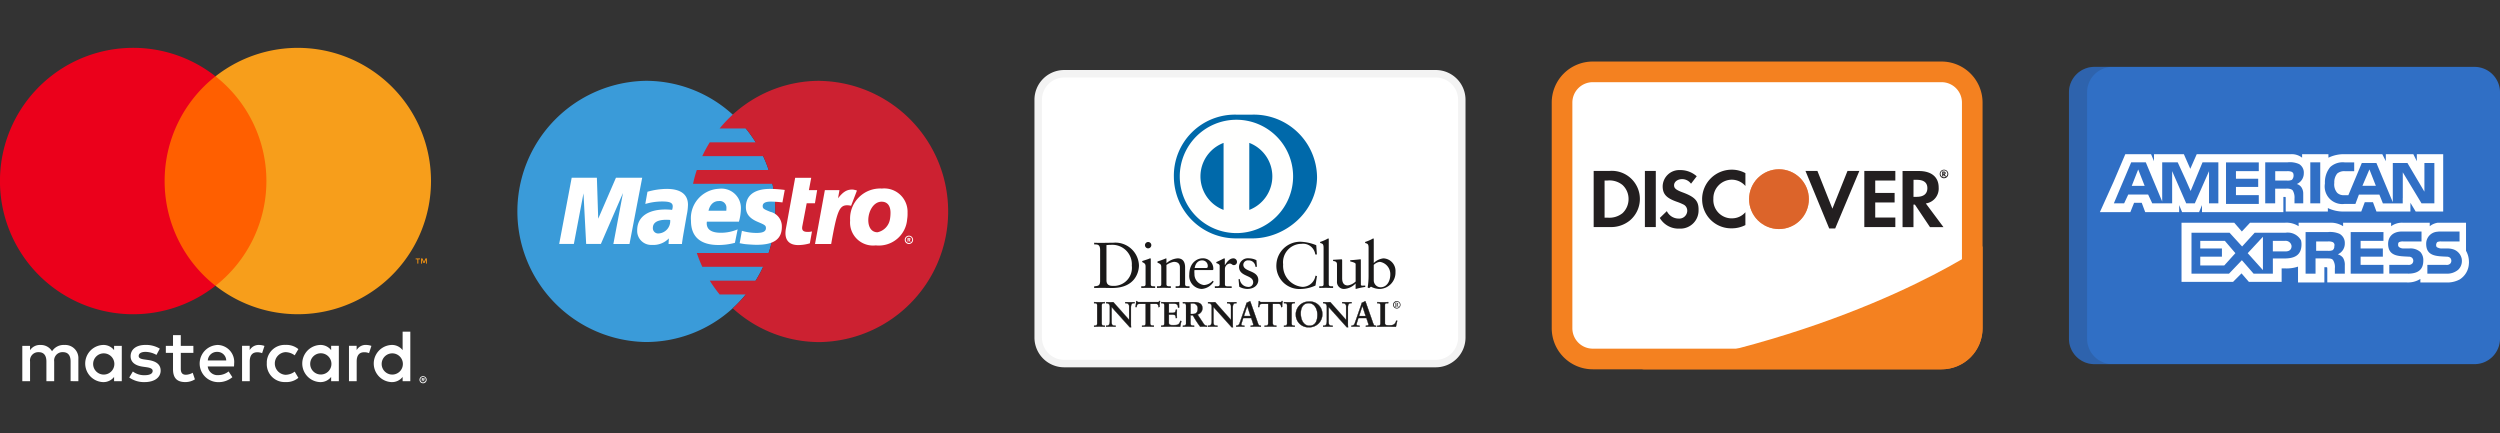
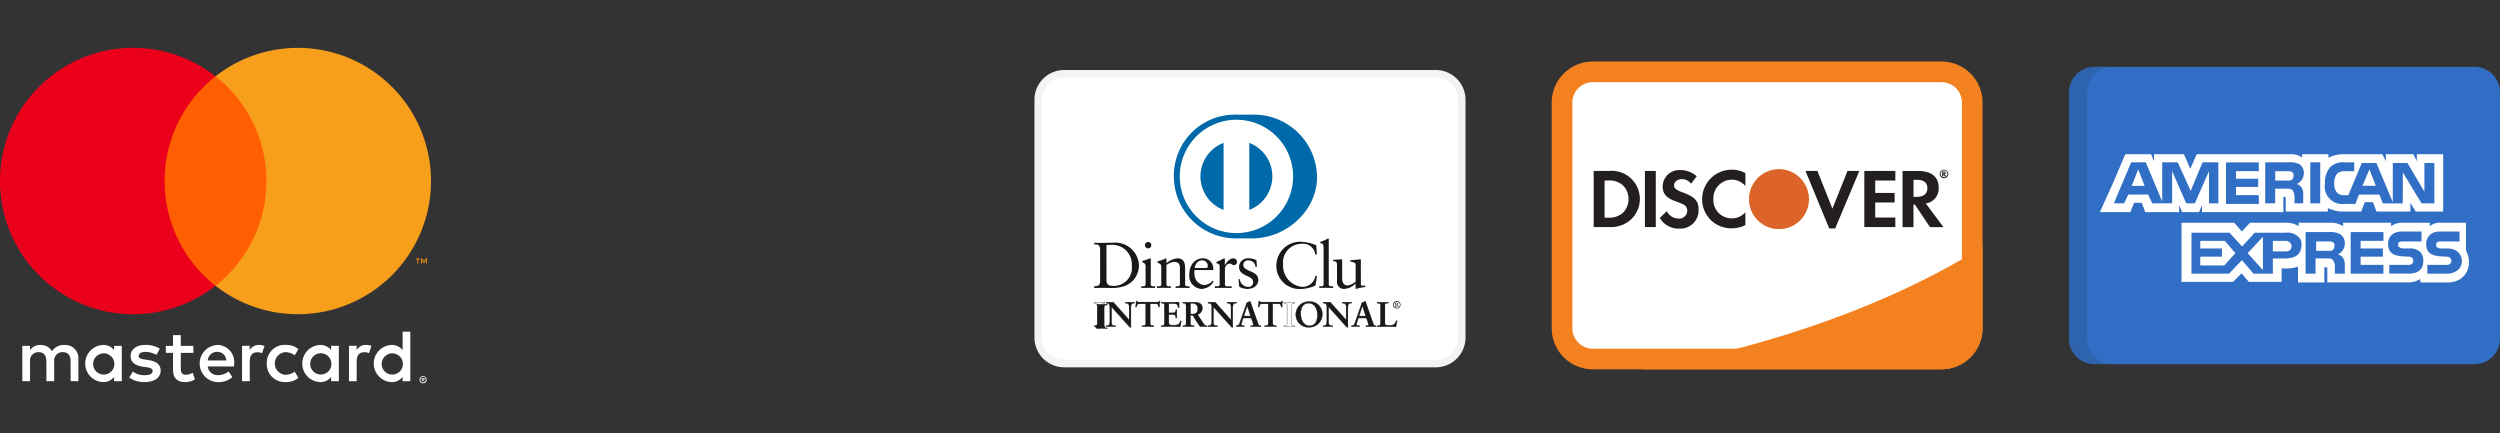
<svg xmlns="http://www.w3.org/2000/svg" width="300" height="52" viewBox="0 0 300 52">
  <rect x="0" y="0" width="300" height="52" fill="#333333" stroke="none" />
  <defs>
    <clipPath id="clip-path">
      <rect id="Rectangle_5307" data-name="Rectangle 5307" width="52" height="52" fill="#fff" stroke="#707070" stroke-width="1" />
    </clipPath>
    <clipPath id="clip-path-2">
      <rect id="Rectangle_5309" data-name="Rectangle 5309" width="51.724" height="40.244" fill="none" />
    </clipPath>
    <clipPath id="clip-path-3">
      <rect id="Rectangle_5310" data-name="Rectangle 5310" width="52" height="52" transform="translate(-0.069)" fill="#fff" stroke="#707070" stroke-width="1" />
    </clipPath>
    <clipPath id="clip-path-4">
-       <rect id="Rectangle_5311" data-name="Rectangle 5311" width="51.724" height="31.353" fill="none" />
-     </clipPath>
+       </clipPath>
    <clipPath id="clip-path-5">
      <rect id="Rectangle_5312" data-name="Rectangle 5312" width="52" height="52" transform="translate(-0.138)" fill="#fff" stroke="#707070" stroke-width="1" />
    </clipPath>
    <clipPath id="clip-path-6">
      <rect id="Rectangle_5314" data-name="Rectangle 5314" width="51.724" height="35.672" fill="none" />
    </clipPath>
    <clipPath id="clip-path-7">
      <rect id="Rectangle_5315" data-name="Rectangle 5315" width="52" height="52" transform="translate(-0.207)" fill="#fff" stroke="#707070" stroke-width="1" />
    </clipPath>
    <clipPath id="clip-path-8">
      <rect id="Rectangle_5321" data-name="Rectangle 5321" width="51.724" height="36.955" fill="none" />
    </clipPath>
    <clipPath id="clip-path-10">
      <path id="Path_158665" data-name="Path 158665" d="M19.121,14.025a3.588,3.588,0,1,0,3.588-3.588,3.588,3.588,0,0,0-3.588,3.588" transform="translate(-19.121 -10.437)" fill="none" />
    </clipPath>
    <linearGradient id="linear-gradient" x1="-2.252" y1="2.563" x2="-2.127" y2="2.563" gradientUnits="objectBoundingBox">
      <stop offset="0" stop-color="#f89f20" />
      <stop offset="0.25" stop-color="#f79a20" />
      <stop offset="0.533" stop-color="#f68d20" />
      <stop offset="0.62" stop-color="#f58720" />
      <stop offset="0.723" stop-color="#f48120" />
      <stop offset="1" stop-color="#f37521" />
    </linearGradient>
    <clipPath id="clip-path-12">
      <rect id="Rectangle_5319" data-name="Rectangle 5319" width="7.176" height="7.176" fill="none" />
    </clipPath>
    <clipPath id="clip-path-13">
      <path id="Path_158667" data-name="Path 158667" d="M22.709,10.437a3.588,3.588,0,1,1-3.588,3.588,3.588,3.588,0,0,1,3.588-3.588" transform="translate(-19.121 -10.437)" fill="none" />
    </clipPath>
    <linearGradient id="linear-gradient-2" x1="-2.324" y1="2.617" x2="-2.196" y2="2.617" gradientUnits="objectBoundingBox">
      <stop offset="0" stop-color="#f58720" />
      <stop offset="0.359" stop-color="#e16f27" />
      <stop offset="0.703" stop-color="#d4602c" />
      <stop offset="0.982" stop-color="#d05b2e" />
      <stop offset="1" stop-color="#d05b2e" />
    </linearGradient>
    <clipPath id="clip-path-14">
      <path id="Path_158669" data-name="Path 158669" d="M4.924,0A4.925,4.925,0,0,0,0,4.924V32.007a4.924,4.924,0,0,0,4.924,4.924H46.78A4.924,4.924,0,0,0,51.7,32.007l.006-27.083A4.925,4.925,0,0,0,46.786,0Z" fill="none" />
    </clipPath>
    <clipPath id="clip-path-15">
      <rect id="Rectangle_5322" data-name="Rectangle 5322" width="52" height="52" transform="translate(-0.276)" fill="#fff" stroke="#707070" stroke-width="1" />
    </clipPath>
    <clipPath id="clip-path-16">
      <rect id="Rectangle_5325" data-name="Rectangle 5325" width="51.724" height="35.671" fill="none" />
    </clipPath>
    <clipPath id="clip-path-18">
      <rect id="Rectangle_5323" data-name="Rectangle 5323" width="5.232" height="35.671" fill="none" />
    </clipPath>
  </defs>
  <g id="Group_17021" data-name="Group 17021" transform="translate(-1155 -8688)">
    <g id="Mask_Group_781" data-name="Mask Group 781" transform="translate(1155 8688)" clip-path="url(#clip-path)">
      <g id="Group_10352" data-name="Group 10352" transform="translate(0 5.74)">
        <g id="Group_10351" data-name="Group 10351" transform="translate(0 0)" clip-path="url(#clip-path-2)">
          <path id="Path_158616" data-name="Path 158616" d="M49.962,30.313v.1h.1a.09.09,0,0,0,.052-.012.044.044,0,0,0,.019-.04.043.043,0,0,0-.019-.039.1.1,0,0,0-.052-.014h-.1Zm.1-.073a.182.182,0,0,1,.116.035.112.112,0,0,1,.04.091.1.1,0,0,1-.033.08.146.146,0,0,1-.092.039l.13.148h-.1L50,30.485h-.039v.146h-.083v-.391h.179Zm-.026.527a.287.287,0,0,0,.127-.026.328.328,0,0,0,.1-.07.313.313,0,0,0,.07-.1.33.33,0,0,0-.07-.359.353.353,0,0,0-.1-.07.363.363,0,0,0-.127-.023.323.323,0,0,0-.235.094.332.332,0,0,0,0,.465.339.339,0,0,0,.236.1m0-.749a.439.439,0,0,1,.3.124.416.416,0,0,1,.091.461.422.422,0,0,1-.091.138.461.461,0,0,1-.138.091.384.384,0,0,1-.167.033.4.4,0,0,1-.17-.033.426.426,0,0,1-.228-.556.412.412,0,0,1,.229-.229.448.448,0,0,1,.17-.033M10.441,28.509a1.273,1.273,0,1,1,0,.1c0-.033,0-.068,0-.1m3.436,0V26.387h-.923V26.9a1.607,1.607,0,0,0-1.34-.622,2.231,2.231,0,0,0,0,4.457,1.607,1.607,0,0,0,1.34-.622v.515h.922V28.508Zm31.187,0a1.273,1.273,0,1,1,0,.1c0-.033,0-.068,0-.1m3.437,0V24.681h-.923V26.9a1.607,1.607,0,0,0-1.34-.622,2.231,2.231,0,0,0,0,4.457,1.607,1.607,0,0,0,1.34-.622v.515H48.5Zm-23.165-1.4a1.055,1.055,0,0,1,1.074,1.029H24.2a1.094,1.094,0,0,1,1.129-1.029m.018-.828a2.231,2.231,0,0,0,.062,4.459,2.578,2.578,0,0,0,1.74-.595l-.453-.69a2.021,2.021,0,0,1-1.235.444,1.178,1.178,0,0,1-1.27-1.039h3.152c.01-.115.018-.23.018-.355a2.035,2.035,0,0,0-1.833-2.219c-.061-.006-.123-.01-.184-.01M36.488,28.5a1.274,1.274,0,1,1,0,.1c0-.033,0-.068,0-.1m3.436,0V26.381H39V26.9a1.607,1.607,0,0,0-1.34-.622,2.231,2.231,0,0,0,0,4.457A1.607,1.607,0,0,0,39,30.11v.515h.923V28.5Zm-8.647,0a2.144,2.144,0,0,0,2.055,2.23c.07,0,.139,0,.21,0a2.216,2.216,0,0,0,1.526-.506l-.443-.747a1.866,1.866,0,0,1-1.112.382,1.362,1.362,0,0,1,0-2.718,1.866,1.866,0,0,1,1.112.382l.443-.745a2.222,2.222,0,0,0-1.526-.506,2.145,2.145,0,0,0-2.263,2.016c0,.07,0,.142,0,.213m11.9-2.229a1.255,1.255,0,0,0-1.119.622V26.38H41.14v4.243h.925V28.244c0-.7.3-1.092.905-1.092a1.5,1.5,0,0,1,.577.108l.284-.869a1.979,1.979,0,0,0-.658-.116m-24.737.444a3.178,3.178,0,0,0-1.73-.444c-1.075,0-1.768.516-1.768,1.359,0,.69.515,1.119,1.464,1.252l.436.062c.506.072.745.2.745.444,0,.328-.337.516-.966.516a2.258,2.258,0,0,1-1.412-.444l-.433.719a3.059,3.059,0,0,0,1.838.552c1.225,0,1.932-.578,1.932-1.38,0-.747-.559-1.136-1.482-1.27l-.435-.063c-.4-.052-.719-.138-.719-.414,0-.31.3-.5.809-.5a2.735,2.735,0,0,1,1.323.364l.4-.747Zm11.907-.443a1.252,1.252,0,0,0-1.118.622v-.516h-.915v4.243h.923V28.247c0-.7.3-1.092.905-1.092a1.5,1.5,0,0,1,.577.108L31,26.394a1.979,1.979,0,0,0-.658-.116m-7.875.108h-1.51V25.1h-.933v1.287h-.861v.843h.861V29.16c0,.985.382,1.572,1.474,1.572a2.163,2.163,0,0,0,1.155-.328l-.266-.791a1.709,1.709,0,0,1-.817.24c-.461,0-.611-.284-.611-.711V27.226h1.51Zm-13.8,4.243V27.965A1.578,1.578,0,0,0,7.2,26.28a1.422,1.422,0,0,0-.2,0,1.641,1.641,0,0,0-1.492.755,1.557,1.557,0,0,0-1.4-.755,1.4,1.4,0,0,0-1.242.631v-.524H1.939v4.243H2.87v-2.36a.993.993,0,0,1,.849-1.119,1.1,1.1,0,0,1,.19-.008c.613,0,.923.4.923,1.119v2.361h.933V28.269a1,1,0,0,1,.867-1.121,1.031,1.031,0,0,1,.172-.007c.631,0,.931.4.931,1.119v2.361Z" transform="translate(0.737 9.377)" fill="#fff" />
          <path id="Path_158617" data-name="Path 158617" d="M37.491,18.932v-.621h-.161l-.188.426-.185-.426H36.8v.621h.115v-.468l.174.4h.12l.175-.4v.469Zm-1.025,0v-.511h.207v-.1h-.529v.1h.207v.515h.113Z" transform="translate(13.732 6.957)" fill="#f79410" />
          <rect id="Rectangle_5308" data-name="Rectangle 5308" width="13.986" height="25.134" transform="translate(18.87 3.417)" fill="#ff5f00" />
          <path id="Path_158618" data-name="Path 158618" d="M19.756,15.985a15.957,15.957,0,0,1,6.1-12.567,15.984,15.984,0,1,0,0,25.134,15.957,15.957,0,0,1-6.1-12.567" transform="translate(0 0)" fill="#eb001b" />
          <path id="Path_158619" data-name="Path 158619" d="M44.6,15.985A15.984,15.984,0,0,1,18.742,28.552a15.987,15.987,0,0,0,0-25.134A15.984,15.984,0,0,1,44.6,15.985" transform="translate(7.121 0)" fill="#f79e1b" />
        </g>
      </g>
    </g>
    <g id="Mask_Group_782" data-name="Mask Group 782" transform="translate(1217.069 8688)" clip-path="url(#clip-path-3)">
      <g id="Group_10354" data-name="Group 10354" transform="translate(0 9.698)">
        <g id="Group_10353" data-name="Group 10353" transform="translate(0 0)" clip-path="url(#clip-path-4)">
          <path id="Path_158620" data-name="Path 158620" d="M25.86,27.292a15.752,15.752,0,0,0,.98-22.255q-.469-.511-.98-.98A15.44,15.44,0,0,0,15.412,0a15.675,15.675,0,0,0,0,31.345A15.438,15.438,0,0,0,25.86,27.292" transform="translate(0 0)" fill="#3a9bd9" fill-rule="evenodd" />
          <path id="Path_158621" data-name="Path 158621" d="M34.39,0A15.44,15.44,0,0,0,23.941,4.058a15.774,15.774,0,0,0-1.571,1.66h3.148A15.845,15.845,0,0,1,26.7,7.379H21.188a15.77,15.77,0,0,0-.9,1.66H27.6a15.508,15.508,0,0,1,.66,1.66H19.633a15.481,15.481,0,0,0-.452,1.66h9.527a15.875,15.875,0,0,1-.452,8.3H19.633a15.508,15.508,0,0,0,.66,1.66H27.6a15.562,15.562,0,0,1-.9,1.66H21.188a15.76,15.76,0,0,0,1.187,1.661h3.143a15.651,15.651,0,0,1-1.569,1.66A15.44,15.44,0,0,0,34.4,31.353,15.675,15.675,0,0,0,34.4.008Z" transform="translate(1.915 0)" fill="#cc2131" fill-rule="evenodd" />
          <path id="Path_158622" data-name="Path 158622" d="M46.044,18.02a.5.5,0,1,1,.5.506.5.5,0,0,1-.5-.506m.5.384a.385.385,0,1,0-.382-.388v0a.383.383,0,0,0,.382.383Zm-.068-.163h-.1V17.8h.187a.192.192,0,0,1,.11.023.132.132,0,0,1,.056.11.121.121,0,0,1-.076.11l.081.2h-.11l-.068-.176H46.48v-.077h.057a.136.136,0,0,0,.063-.009.064.064,0,0,0,.026-.052.056.056,0,0,0-.025-.045.15.15,0,0,0-.066-.008H46.48v.366Zm-33.464.284H11.078l1.152-6.114L9.58,18.519H7.814l-.322-6.073L6.337,18.519H4.577l1.5-7.946H9.1l.159,4.92,2.13-4.92h3.149Zm21.64-.079a5.011,5.011,0,0,1-1.391.21c-.99,0-1.532-.5-1.532-1.419a3.307,3.307,0,0,1,.057-.58l.118-.631.09-.511.9-4.935h1.926l-.279,1.484h.99l-.265,1.572h-.99l-.513,2.693a1.557,1.557,0,0,0-.033.267c0,.33.2.478.66.478a1.821,1.821,0,0,0,.522-.06l-.256,1.43Zm5.655-6.331a1.023,1.023,0,0,0-.22-.069l-.167-.037a1.153,1.153,0,0,0-.195-.016c-.636,0-1.094.285-1.687,1.049l.17-.979h-1.75l-1.181,6.46h1.938c.693-3.953.99-4.645,1.919-4.645a2.276,2.276,0,0,1,.245.016l.227.046ZM26.98,14.1c0,.816.456,1.379,1.491,1.8.793.33.916.42.916.714,0,.4-.35.584-1.124.584a6.226,6.226,0,0,1-1.76-.256l-.268,1.49.087.014.359.066c.115.02.286.04.513.056q.7.054,1.08.054c2.067,0,3.022-.682,3.022-2.157a1.784,1.784,0,0,0-1.382-1.8c-.822-.33-.916-.4-.916-.7,0-.349.33-.527.959-.527a12.558,12.558,0,0,1,1.408.1l.279-1.5a15.317,15.317,0,0,0-1.723-.126c-2.189,0-2.946.993-2.94,2.185M19.31,18.524H17.7l.037-.67a2.588,2.588,0,0,1-2.031.782,1.685,1.685,0,0,1-1.77-1.594c0-.055,0-.111,0-.166,0-1.575,1.252-2.492,3.4-2.492a7.262,7.262,0,0,1,.789.049,1.4,1.4,0,0,0,.077-.42c0-.428-.338-.588-1.242-.588a7.14,7.14,0,0,0-1.609.18l-.268.068-.174.042.26-1.458a8.657,8.657,0,0,1,2.318-.343c1.664,0,2.544.66,2.544,1.9a6.68,6.68,0,0,1-.157,1.28l-.4,2.293-.068.411-.049.33-.033.22ZM17.9,15.644a3.567,3.567,0,0,0-.433-.026c-1.1,0-1.65.33-1.65.983a.635.635,0,0,0,.7.66A1.485,1.485,0,0,0,17.9,15.688l0-.044m7.765,2.74a7.522,7.522,0,0,1-1.98.262c-2.164,0-3.293-.99-3.293-2.9a3.535,3.535,0,0,1,3.2-3.837c.059-.005.12-.01.18-.012a2.328,2.328,0,0,1,2.612,2.349,6.17,6.17,0,0,1-.238,1.6H22.3a1.248,1.248,0,0,0-.019.2c0,.749.574,1.132,1.7,1.132a5.134,5.134,0,0,0,2.01-.409ZM24.63,14.535q.016-.2.016-.33a.8.8,0,0,0-.764-.84.781.781,0,0,0-.152.008c-.616,0-1.057.414-1.235,1.158Zm21.7,1.055A3.409,3.409,0,0,1,42.647,18.7l-.078-.008a2.761,2.761,0,0,1-3.08-2.979A3.614,3.614,0,0,1,43.3,11.871a2.8,2.8,0,0,1,3.069,2.513,2.751,2.751,0,0,1,.011.4,4.111,4.111,0,0,1-.052.805Zm-1.994-.827c0-.676-.273-1.314-1.067-1.314-.99,0-1.6,1.177-1.6,2.215,0,.88.42,1.465,1.112,1.453a1.925,1.925,0,0,0,1.491-1.582,4.4,4.4,0,0,0,.064-.769Z" transform="translate(0.457 1.056)" fill="#fff" fill-rule="evenodd" />
        </g>
      </g>
    </g>
    <g id="Mask_Group_783" data-name="Mask Group 783" transform="translate(1279.138 8688)" clip-path="url(#clip-path-5)">
      <g id="Group_10356" data-name="Group 10356" transform="translate(0 8.405)">
        <g id="Group_10355" data-name="Group 10355" clip-path="url(#clip-path-6)">
          <path id="Path_158623" data-name="Path 158623" d="M10.017,6.9h44.59a3.121,3.121,0,0,1,3.121,3.121V38.555a3.121,3.121,0,0,1-3.121,3.121H10.017A3.121,3.121,0,0,1,6.9,38.555V10.017A3.121,3.121,0,0,1,10.017,6.9" transform="translate(-6.45 -6.45)" fill="#fff" />
          <path id="矩形_5313" data-name="矩形 5313" d="M-3.329-6.9H41.26a3.571,3.571,0,0,1,3.567,3.567V25.208a3.571,3.571,0,0,1-3.567,3.567H-3.329A3.571,3.571,0,0,1-6.9,25.208V-3.329A3.571,3.571,0,0,1-3.329-6.9Zm44.59,34.78a2.678,2.678,0,0,0,2.675-2.675V-3.329A2.678,2.678,0,0,0,41.26-6H-3.329A2.678,2.678,0,0,0-6-3.329V25.208a2.678,2.678,0,0,0,2.675,2.675Z" transform="translate(6.897 6.897)" fill="#f3f3f3" />
          <path id="Path_158624" data-name="Path 158624" d="M111.478,321.37c0-.7-.365-.654-.715-.661v-.2c.3.015.614.015.918.015.327,0,.77-.015,1.346-.015a2.834,2.834,0,0,1,3.112,2.723c0,.771-.451,2.707-3.205,2.707-.4,0-.762-.015-1.128-.015-.35,0-.693.007-1.042.015v-.2c.466-.047.692-.062.715-.591Zm.762,3.648c0,.6.428.669.809.669a2.167,2.167,0,0,0,2.232-2.427,2.337,2.337,0,0,0-2.435-2.5c-.32,0-.467.023-.607.031Z" transform="translate(-103.602 -299.785)" fill="#1a1919" fill-rule="evenodd" />
          <path id="Path_158625" data-name="Path 158625" d="M198.118,324.49h.147c.218,0,.374,0,.374-.257v-2.108c0-.342-.117-.389-.4-.544v-.124c.366-.11.8-.257.832-.28a.275.275,0,0,1,.14-.039c.038,0,.054.047.054.11v2.986c0,.257.171.257.39.257h.132v.2c-.264,0-.537-.015-.816-.015s-.56.007-.848.015Zm.832-4.551a.381.381,0,0,1,0-.763.381.381,0,0,1,.381.374.389.389,0,0,1-.381.389" transform="translate(-185.309 -298.54)" fill="#1a1919" fill-rule="evenodd" />
          <path id="Path_158626" data-name="Path 158626" d="M227.868,350.533c0-.287-.086-.365-.451-.513v-.148a10.508,10.508,0,0,0,1.026-.374c.024,0,.046.016.046.078v.506a2.283,2.283,0,0,1,1.347-.584c.66,0,.894.482.894,1.089v2.007c0,.257.172.257.389.257h.14v.2c-.273,0-.545-.015-.825-.015s-.56.007-.841.015v-.2h.14c.218,0,.373,0,.373-.257V350.58c0-.444-.271-.662-.715-.662a2.069,2.069,0,0,0-.9.374v2.3c0,.257.172.257.39.257h.14v.2c-.272,0-.544-.015-.825-.015s-.56.007-.84.015v-.2h.14c.218,0,.373,0,.373-.257Z" transform="translate(-212.655 -326.901)" fill="#1a1919" fill-rule="evenodd" />
          <path id="Path_158627" data-name="Path 158627" d="M287.9,350.907a1.921,1.921,0,0,0,0,.451,1.3,1.3,0,0,0,1.143,1.345,1.492,1.492,0,0,0,1.05-.521l.109.109a1.824,1.824,0,0,1-1.439.879,1.563,1.563,0,0,1-1.486-1.7c0-1.525,1.027-1.976,1.571-1.976a1.236,1.236,0,0,1,1.315,1.222.912.912,0,0,1-.007.14l-.07.047Zm1.378-.249c.194,0,.217-.1.217-.2a.659.659,0,0,0-.677-.715c-.474,0-.8.349-.894.91Z" transform="translate(-268.702 -326.901)" fill="#1a1919" fill-rule="evenodd" />
          <path id="Path_158628" data-name="Path 158628" d="M334.683,352.851h.21c.217,0,.373,0,.373-.257v-2.185c0-.241-.288-.288-.4-.35v-.116c.568-.241.879-.444.95-.444.046,0,.069.023.069.1v.7h.016c.194-.3.521-.8,1-.8a.424.424,0,0,1,.443.412.378.378,0,0,1-.365.4c-.242,0-.242-.188-.514-.188a.658.658,0,0,0-.568.647v1.827c0,.257.155.257.373.257h.435v.2c-.428-.008-.753-.015-1.088-.015-.319,0-.646.007-.926.015Z" transform="translate(-313.044 -326.901)" fill="#1a1919" fill-rule="evenodd" />
          <path id="Path_158629" data-name="Path 158629" d="M378.974,351.973a1.025,1.025,0,0,0,.981.95.55.55,0,0,0,.629-.552c0-.918-1.7-.622-1.7-1.875a1.069,1.069,0,0,1,1.206-1,2.044,2.044,0,0,1,.886.226l.055.793h-.179a.8.8,0,0,0-.848-.77.546.546,0,0,0-.606.513c0,.911,1.8.63,1.8,1.852,0,.513-.412,1.058-1.338,1.058a2.046,2.046,0,0,1-.949-.265l-.086-.895Z" transform="translate(-354.34 -326.902)" fill="#1a1919" fill-rule="evenodd" />
          <path id="Path_158630" data-name="Path 158630" d="M453.847,320.219h-.194a1.48,1.48,0,0,0-1.664-1.275,2.217,2.217,0,0,0-2.194,2.466,2.535,2.535,0,0,0,2.318,2.7,1.582,1.582,0,0,0,1.564-1.347l.179.047-.179,1.136a4.364,4.364,0,0,1-1.72.413,2.769,2.769,0,0,1-2.971-2.925,2.86,2.86,0,0,1,2.948-2.739,5.611,5.611,0,0,1,1.836.413Z" transform="translate(-419.957 -298.089)" fill="#1a1919" fill-rule="evenodd" />
          <path id="Path_158631" data-name="Path 158631" d="M528.517,318.3h.147c.219,0,.374,0,.374-.257V313.71c0-.506-.116-.522-.412-.607v-.125a4.928,4.928,0,0,0,.8-.335.831.831,0,0,1,.17-.086c.048,0,.063.047.063.11v5.375c0,.257.171.257.389.257h.132v.2c-.264,0-.536-.015-.816-.015s-.56.007-.848.015Z" transform="translate(-494.346 -292.35)" fill="#1a1919" fill-rule="evenodd" />
          <path id="Path_158632" data-name="Path 158632" d="M557.6,354.322c0,.141.085.148.217.148.094,0,.21-.007.312-.007v.164a7.9,7.9,0,0,0-1.121.241l-.039-.024v-.63a2.1,2.1,0,0,1-1.378.654.839.839,0,0,1-.855-.925V351.95c0-.2-.031-.4-.466-.435v-.148c.28-.008.9-.054,1-.054.086,0,.086.054.086.226v2.007c0,.234,0,.9.677.9a1.736,1.736,0,0,0,.941-.474v-2.093c0-.155-.373-.241-.653-.318v-.14c.7-.047,1.136-.109,1.213-.109s.063.054.063.14Z" transform="translate(-518.435 -328.598)" fill="#1a1919" fill-rule="evenodd" />
-           <path id="Path_158633" data-name="Path 158633" d="M614.736,315.508a1.969,1.969,0,0,1,1.159-.56,1.515,1.515,0,0,1,1.447,1.634,1.965,1.965,0,0,1-1.86,2.038,2.292,2.292,0,0,1-1.081-.273l-.233.179-.163-.085a9.132,9.132,0,0,0,.109-1.385v-3.344c0-.506-.117-.521-.413-.607v-.125a4.882,4.882,0,0,0,.8-.335.839.839,0,0,1,.172-.086c.046,0,.062.047.062.11Zm0,2.116a.837.837,0,0,0,.8.794c.832,0,1.182-.817,1.182-1.51a1.484,1.484,0,0,0-1.244-1.54,1.2,1.2,0,0,0-.74.366Z" transform="translate(-574.022 -292.35)" fill="#1a1919" fill-rule="evenodd" />
          <path id="Path_158634" data-name="Path 158634" d="M135.827,432.838l.008-.008v-1.587a.349.349,0,0,0-.368-.4h-.093v-.127c.2,0,.394.017.593.017.174,0,.348-.017.521-.017v.127h-.063c-.178,0-.377.034-.377.538v1.926a2.818,2.818,0,0,0,.025.428h-.161l-2.18-2.43v1.744c0,.369.072.495.4.495h.072v.127c-.182,0-.364-.016-.546-.016s-.385.016-.576.016v-.127h.059c.292,0,.381-.2.381-.537v-1.783a.38.38,0,0,0-.385-.38h-.055v-.127c.161,0,.326.017.486.017.127,0,.25-.017.377-.017Z" transform="translate(-124.475 -402.87)" fill="#1a1919" fill-rule="evenodd" />
          <path id="Path_158635" data-name="Path 158635" d="M135.8,433.486l-.174-.006-2.148-2.394v1.7c.005.368.061.473.38.477h.091v.164h-.019c-.183,0-.365-.017-.546-.017s-.384.017-.576.017h-.019v-.164h.078c.28,0,.36-.181.363-.518v-1.783a.362.362,0,0,0-.367-.363h-.074v-.164h.019c.162,0,.327.017.486.017.126,0,.249-.017.391-.01l1.86,2.094v-1.557c0-.336-.227-.377-.35-.38h-.112v-.164h.019c.2,0,.395.017.592.017.172,0,.346-.017.521-.017h.019v.164h-.082c-.175,0-.354.02-.359.519v1.926a2.811,2.811,0,0,0,.025.424l0,.021Zm-.161-.037h.14a2.841,2.841,0,0,1-.022-.409v-1.926c0-.508.213-.556.4-.556h.045v-.09c-.167,0-.334.017-.5.017-.194,0-.382-.015-.574-.017v.09h.075a.37.37,0,0,1,.387.417l-.006,1.6-.008.008-.014.014-1.882-2.129c-.126,0-.248.017-.377.017-.155,0-.314-.015-.468-.017v.09h.038a.4.4,0,0,1,.4.4v1.783c0,.339-.094.555-.4.556h-.041v.091c.183,0,.372-.017.557-.017s.353.016.528.017v-.09h-.054c-.333,0-.416-.146-.416-.514V430.99Zm-.084-.879.013-.012Zm-.01-.008v0l0,0Z" transform="translate(-124.204 -402.601)" fill="#1a1919" fill-rule="evenodd" />
          <path id="Path_158636" data-name="Path 158636" d="M188.063,429.03c-.318,0-.33.077-.394.385h-.127c.017-.118.038-.237.051-.36a2.529,2.529,0,0,0,.025-.36h.1c.034.127.14.122.255.122h2.183c.115,0,.22,0,.229-.131l.1.017c-.016.114-.034.228-.046.343s-.008.228-.008.342l-.127.047c-.009-.156-.03-.407-.313-.407H189.3v2.252c0,.327.148.364.351.364h.081v.127c-.165,0-.462-.016-.69-.016-.254,0-.551.016-.716.016v-.127h.081c.233,0,.351-.021.351-.355V429.03Z" transform="translate(-175.416 -400.97)" fill="#1a1919" fill-rule="evenodd" />
          <path id="Path_158637" data-name="Path 158637" d="M189.425,431.48c-.167,0-.463-.017-.69-.017-.254,0-.55.017-.716.017H188v-.164h.1c.233-.005.327-.008.332-.337v-2.243h-.675V428.7h.712v2.28c0,.34-.137.374-.369.374h-.063v.09c.167,0,.452-.017.7-.017.22,0,.5.016.671.017v-.09h-.062c-.2,0-.37-.051-.37-.383V428.7h.713c.284,0,.322.242.33.4l.092-.034c0-.111,0-.221.008-.333s.028-.217.044-.325l-.064-.011c-.02.123-.139.13-.245.128h-2.205c-.1,0-.208,0-.246-.123h-.07a2.54,2.54,0,0,1-.025.344c-.013.116-.032.228-.047.34h.09c.056-.3.092-.391.408-.387v.037c-.314.006-.307.059-.376.371l0,.014h-.163l0-.022c.017-.118.039-.237.051-.36a2.382,2.382,0,0,0,.026-.356v-.019h.134l0,.013c.028.107.107.107.215.109h2.205c.118,0,.2,0,.211-.114v-.02l.019,0,.12.019,0,.019c-.017.114-.033.227-.046.341s-.008.227-.008.342v.013l-.012,0-.15.055v-.025c-.012-.159-.028-.39-.3-.39h-.676v2.234c0,.319.131.341.333.346h.1v.164Z" transform="translate(-175.111 -400.66)" fill="#1a1919" fill-rule="evenodd" />
          <path id="Path_158638" data-name="Path 158638" d="M235.2,433.546h.06c.152,0,.313-.021.313-.241v-2.218c0-.221-.161-.242-.313-.242h-.06v-.127c.257,0,.7.017,1.053.017s.8-.017,1.084-.017c-.007.182,0,.462.009.648l-.128.034c-.02-.275-.071-.495-.516-.495h-.588v1.108h.5c.254,0,.309-.143.334-.372h.127q-.013.248-.013.5t.013.482l-.127.025c-.025-.254-.038-.419-.33-.419h-.507v.986c0,.276.244.276.516.276.508,0,.732-.034.859-.516l.118.029c-.055.225-.105.448-.143.673-.271,0-.758-.016-1.138-.016s-.885.016-1.127.016Z" transform="translate(-219.99 -402.871)" fill="#1a1919" fill-rule="evenodd" />
          <path id="Path_158639" data-name="Path 158639" d="M237.2,433.423c-.272,0-.759-.018-1.138-.018s-.884.018-1.126.018h-.018v-.164H235c.153,0,.293-.016.295-.223v-2.217c0-.207-.141-.221-.295-.223h-.077v-.164h.018c.259,0,.7.016,1.054.016s.8-.016,1.084-.016h.019v.02c0,.063,0,.139,0,.218,0,.146,0,.307.013.427v.015l-.014,0-.149.039v-.022c-.025-.275-.062-.474-.5-.479h-.571v1.072h.486c.244,0,.288-.127.316-.356v-.017h.163v.019c-.008.165-.013.33-.013.495s0,.321.013.482v.015l-.015,0-.147.029v-.02c-.029-.258-.031-.4-.312-.4h-.49v.968c0,.257.222.256.5.257.51,0,.714-.028.841-.5l0-.017.018,0,.136.035,0,.017c-.055.224-.105.448-.144.672l0,.015Zm-.016-.037c.037-.214.085-.428.137-.641l-.083-.021c-.127.473-.372.516-.872.513-.267,0-.533,0-.535-.294v-1h.526c.3,0,.325.175.347.416l.091-.019c-.008-.156-.012-.313-.012-.468s0-.318.012-.477h-.091c-.024.221-.093.375-.351.373h-.522v-1.146h.607c.44,0,.513.224.532.491l.091-.025c-.007-.119-.012-.273-.012-.414,0-.072,0-.141,0-.2-.288,0-.717.017-1.065.017s-.776-.015-1.035-.017v.09H235c.151,0,.331.026.332.261v2.217c0,.234-.181.259-.332.261h-.041v.089c.246,0,.736-.017,1.108-.017s.85.016,1.123.017" transform="translate(-219.731 -402.602)" fill="#1a1919" fill-rule="evenodd" />
          <path id="Path_158640" data-name="Path 158640" d="M275.827,431.167c0-.309-.17-.321-.3-.321h-.076v-.127c.135,0,.4.017.656.017s.457-.017.681-.017c.533,0,1.008.144,1.008.745a.8.8,0,0,1-.588.745l.723,1.083a.47.47,0,0,0,.411.254v.127c-.14,0-.275-.016-.415-.016s-.267.016-.4.016a11.717,11.717,0,0,1-.881-1.372h-.279v.906c0,.326.152.338.346.338h.077v.127c-.242,0-.486-.016-.728-.016-.2,0-.4.016-.614.016v-.127h.076c.157,0,.3-.072.3-.228Zm.542.982h.207c.424,0,.652-.16.652-.66a.578.578,0,0,0-.618-.618,2.063,2.063,0,0,0-.24.017Z" transform="translate(-257.641 -402.871)" fill="#1a1919" fill-rule="evenodd" />
          <path id="Path_158641" data-name="Path 158641" d="M278.075,433.422c-.142,0-.277-.017-.416-.017s-.264.017-.412.01a11.826,11.826,0,0,1-.876-1.364h-.25v.887c0,.319.132.316.328.321h.1v.164h-.019c-.242,0-.488-.017-.728-.017-.2,0-.4.017-.614.017h-.018v-.164h.095c.152,0,.281-.068.282-.21V430.9c0-.3-.15-.3-.282-.3h-.095v-.164h.018c.137,0,.4.017.656.017s.456-.017.681-.017c.534,0,1.025.148,1.026.763a.811.811,0,0,1-.579.754l.711,1.065a.455.455,0,0,0,.4.246l.015,0v.161Zm-1.972-1.408h.289l.005.01a13.142,13.142,0,0,0,.865,1.362c.129,0,.265-.017.4-.017s.266.015.4.017v-.093a.484.484,0,0,1-.407-.26l-.737-1.1.021-.008a.78.78,0,0,0,.577-.729c0-.587-.457-.723-.989-.726-.223,0-.426.017-.681.017s-.5-.016-.638-.017v.09h.058c.131,0,.318.022.318.34v2.151c0,.17-.159.247-.318.247H275.2v.089c.2,0,.4-.017.6-.017.236,0,.475.016.709.017V433.3h-.058c-.193,0-.365-.024-.365-.358v-.924Zm0-.116h-.019v-1.3h.016a2.044,2.044,0,0,1,.243-.016.6.6,0,0,1,.637.636c0,.505-.243.677-.67.677Zm.207-.036c.419,0,.63-.149.634-.641a.561.561,0,0,0-.6-.6,1.673,1.673,0,0,0-.222.016v1.226Z" transform="translate(-257.374 -402.601)" fill="#1a1919" fill-rule="evenodd" />
          <path id="Path_158642" data-name="Path 158642" d="M324.872,432.838l.007-.008v-1.587a.349.349,0,0,0-.368-.4h-.093v-.127c.2,0,.393.017.593.017.174,0,.346-.017.521-.017v.127h-.064c-.178,0-.377.034-.377.538v1.926a2.8,2.8,0,0,0,.025.428h-.16l-2.18-2.43v1.744c0,.369.072.495.4.495h.072v.127c-.182,0-.364-.016-.546-.016s-.385.016-.576.016v-.127h.059c.292,0,.382-.2.382-.537v-1.783a.38.38,0,0,0-.385-.38h-.055v-.127c.16,0,.327.017.487.017.126,0,.249-.017.376-.017Z" transform="translate(-301.298 -402.87)" fill="#1a1919" fill-rule="evenodd" />
          <path id="Path_158643" data-name="Path 158643" d="M324.843,433.486l-.174-.006-2.148-2.394v1.7c0,.369.061.473.38.477h.09v.164h-.018c-.183,0-.365-.018-.546-.018s-.385.018-.575.018h-.019v-.164h.078c.28,0,.36-.181.362-.519v-1.782a.361.361,0,0,0-.366-.362h-.074v-.164h.019c.162,0,.327.017.487.017.124,0,.247-.017.389-.011l1.861,2.1v-1.557c0-.336-.227-.378-.35-.38h-.112v-.164h.018c.2,0,.4.017.593.017.172,0,.346-.017.52-.017h.019v.164H325.2c-.175,0-.355.02-.359.519v1.926a2.658,2.658,0,0,0,.025.425l0,.021Zm-.16-.037h.139a2.894,2.894,0,0,1-.022-.409v-1.926c0-.508.214-.555.4-.556h.044v-.09c-.167,0-.334.017-.5.017-.194,0-.383-.015-.575-.017v.09h.075a.371.371,0,0,1,.387.417l-.006,1.6-.008.008-.013.014-1.883-2.129c-.126,0-.249.017-.377.017-.157,0-.315-.015-.469-.017v.09h.037a.4.4,0,0,1,.4.4v1.782c0,.34-.1.556-.4.557h-.041v.09c.183,0,.371-.017.557-.017s.353.016.528.017V433.3H322.9c-.333,0-.416-.146-.417-.515v-1.791Zm-.085-.879.014-.012Zm-.01-.008h0l0,0Z" transform="translate(-301.024 -402.601)" fill="#1a1919" fill-rule="evenodd" />
          <path id="Path_158644" data-name="Path 158644" d="M375.25,431.531a1.705,1.705,0,0,0-.094.33c0,.127.178.148.318.148h.047v.127c-.17-.009-.343-.016-.513-.016-.152,0-.3.007-.457.016v-.127h.026a.383.383,0,0,0,.368-.275l.677-1.942a3.562,3.562,0,0,0,.157-.526,2.151,2.151,0,0,0,.385-.182.1.1,0,0,1,.034-.009.029.029,0,0,1,.03.013c.013.034.025.072.038.105l.779,2.214c.051.148.1.3.155.432a.27.27,0,0,0,.281.169h.025v.127c-.191-.009-.382-.016-.584-.016s-.42.007-.636.016v-.127h.047c.1,0,.263-.017.263-.123a1.36,1.36,0,0,0-.086-.305l-.165-.491h-.961Zm.618-1.875h-.009l-.393,1.2h.791Z" transform="translate(-350.334 -401.333)" fill="#1a1919" fill-rule="evenodd" />
          <path id="Path_158645" data-name="Path 158645" d="M377.241,431.891c-.19-.008-.381-.018-.583-.018s-.419.009-.635.018H376v-.165h.065c.1,0,.244-.022.244-.1a1.352,1.352,0,0,0-.084-.3l-.161-.479h-.934l-.132.428a1.754,1.754,0,0,0-.093.325c0,.1.159.129.3.129h.065v.165h-.019c-.169-.008-.342-.018-.511-.018-.151,0-.3.009-.456.018h-.02v-.165h.044a.363.363,0,0,0,.35-.262l.678-1.943a5.028,5.028,0,0,0,.168-.536,2.185,2.185,0,0,0,.384-.182.11.11,0,0,1,.041-.01.052.052,0,0,1,.047.024c.012.035.026.073.038.107l.779,2.214c.05.148.1.3.156.43a.248.248,0,0,0,.263.158h.043v.165Zm-1.2-.038c.209-.007.415-.016.617-.016s.381.008.565.016v-.089h-.006a.287.287,0,0,1-.3-.181c-.055-.128-.107-.285-.156-.433l-.779-2.214c-.013-.034-.025-.072-.036-.1,0,0,0,0-.007,0h-.008a.1.1,0,0,0-.024.005,1.566,1.566,0,0,1-.377.169,3.488,3.488,0,0,1-.157.529l-.677,1.942a.4.4,0,0,1-.385.288h-.007v.089c.145-.007.292-.016.439-.016.164,0,.331.008.493.016v-.089h-.027c-.138,0-.331-.017-.336-.167a1.681,1.681,0,0,1,.094-.335l.018.005-.018-.006.139-.452h.987l.169.5a1.288,1.288,0,0,1,.086.311c-.006.13-.184.139-.28.142h-.028Zm-.865-1.245.405-1.235h.023v.019h0v-.019h.013l.4,1.235Zm.051-.037h.741l-.368-1.134Zm.359-1.174.01,0Z" transform="translate(-350.071 -401.07)" fill="#1a1919" fill-rule="evenodd" />
          <path id="Path_158646" data-name="Path 158646" d="M415.593,429.03c-.317,0-.33.077-.394.385h-.127c.017-.118.038-.237.051-.36a2.6,2.6,0,0,0,.025-.36h.1c.033.127.139.122.253.122h2.185c.114,0,.219,0,.228-.131l.1.017c-.016.114-.033.228-.046.343s-.009.228-.009.342l-.126.047c-.008-.156-.029-.407-.313-.407h-.694v2.252c0,.327.148.364.351.364h.081v.127c-.165,0-.461-.016-.69-.016-.253,0-.551.016-.716.016v-.127h.081c.233,0,.351-.021.351-.355V429.03Z" transform="translate(-388.235 -400.97)" fill="#1a1919" fill-rule="evenodd" />
          <path id="Path_158647" data-name="Path 158647" d="M416.952,431.48c-.166,0-.463-.017-.691-.017-.253,0-.549.017-.715.017h-.019v-.164h.1c.233-.005.327-.008.333-.337v-2.243h-.675V428.7H416v2.28c0,.34-.137.373-.37.374h-.062v.09c.167,0,.452-.017.7-.017.221,0,.5.016.672.017v-.09h-.062c-.2,0-.369-.05-.369-.383V428.7h.712c.284,0,.321.242.33.4l.092-.034c0-.111,0-.221.009-.332s.027-.217.043-.325l-.064-.011c-.019.123-.139.13-.244.128h-2.206c-.1,0-.208,0-.246-.123h-.069a2.5,2.5,0,0,1-.026.344c-.012.117-.032.229-.048.34h.091c.056-.3.092-.391.409-.387v.037c-.314.005-.307.059-.376.371l0,.014h-.164l0-.021c.018-.119.039-.238.051-.36a2.453,2.453,0,0,0,.025-.357v-.019h.134l0,.013c.03.107.107.107.215.109h2.206c.117,0,.2,0,.21-.114v-.02l.02,0,.12.019,0,.019c-.017.114-.034.227-.046.341s-.009.227-.009.342v.013l-.012,0-.15.055v-.025c-.011-.159-.028-.39-.3-.39h-.676v2.234c0,.319.131.341.333.346h.1v.164Z" transform="translate(-387.927 -400.66)" fill="#1a1919" fill-rule="evenodd" />
-           <path id="Path_158648" data-name="Path 158648" d="M463.054,433.546h.059c.153,0,.313-.021.313-.241v-2.218c0-.221-.16-.242-.313-.242h-.059v-.127c.165,0,.419.017.626.017s.466-.017.666-.017v.127h-.059c-.153,0-.314.021-.314.242v2.218c0,.22.161.241.314.241h.059v.127c-.2,0-.458-.016-.669-.016s-.457.016-.622.016Z" transform="translate(-433.115 -402.871)" fill="#1a1919" fill-rule="evenodd" />
          <path id="Path_158649" data-name="Path 158649" d="M464.084,433.423c-.2,0-.458-.018-.669-.018s-.457.018-.623.018h-.018v-.164h.078c.152,0,.293-.016.294-.223v-2.217c0-.207-.142-.221-.294-.223h-.078v-.164h.018c.165,0,.42.016.626.016s.465-.016.666-.016h.018v.164h-.077c-.155,0-.294.016-.3.223v2.217c0,.207.141.22.3.223h.077v.164Zm-.019-.037v-.09h-.04c-.152,0-.331-.027-.331-.26v-2.217c0-.234.18-.26.331-.261h.04v-.09c-.2,0-.44.017-.646.017s-.443-.015-.607-.017v.09h.041c.15,0,.331.026.331.261v2.217c0,.234-.181.26-.331.26h-.041v.09c.163,0,.4-.017.6-.017s.45.016.65.017" transform="translate(-432.853 -402.602)" fill="#1a1919" fill-rule="evenodd" />
          <path id="Path_158650" data-name="Path 158650" d="M486.545,429.737a1.485,1.485,0,0,1,1.622,1.461,1.553,1.553,0,0,1-1.6,1.621,1.5,1.5,0,0,1-1.583-1.52,1.54,1.54,0,0,1,1.561-1.562m.064,2.9c.821,0,.965-.724.965-1.341s-.334-1.368-1.037-1.368c-.741,0-.961.66-.961,1.227,0,.758.347,1.482,1.033,1.482" transform="translate(-453.627 -401.952)" fill="#1a1919" fill-rule="evenodd" />
          <path id="Path_158651" data-name="Path 158651" d="M484.691,431.032a1.561,1.561,0,0,1,1.58-1.58v.037a1.522,1.522,0,0,0-1.544,1.543,1.478,1.478,0,0,0,1.566,1.5,1.534,1.534,0,0,0,1.582-1.6,1.467,1.467,0,0,0-1.6-1.442v-.037a1.505,1.505,0,0,1,1.64,1.479,1.573,1.573,0,0,1-1.618,1.639,1.517,1.517,0,0,1-1.6-1.538m.593-.148c0-.57.224-1.246.979-1.246.719,0,1.054.764,1.055,1.386s-.147,1.359-.983,1.359v-.036c.8,0,.945-.706.946-1.323s-.33-1.348-1.018-1.349c-.726,0-.941.645-.943,1.209,0,.754.345,1.462,1.015,1.463v.036c-.7,0-1.05-.737-1.052-1.5" transform="translate(-453.353 -401.686)" fill="#1a1919" fill-rule="evenodd" />
          <path id="Path_158652" data-name="Path 158652" d="M538.587,432.838l.009-.008v-1.587a.35.35,0,0,0-.369-.4h-.092v-.127c.2,0,.393.017.592.017.174,0,.348-.017.521-.017v.127h-.064c-.177,0-.377.034-.377.538v1.926a2.727,2.727,0,0,0,.026.428h-.161l-2.18-2.43v1.744c0,.369.072.495.4.495h.073v.127c-.182,0-.364-.016-.546-.016s-.385.016-.576.016v-.127h.06c.293,0,.381-.2.381-.537v-1.783a.379.379,0,0,0-.386-.38h-.055v-.127c.161,0,.326.017.487.017.127,0,.249-.017.376-.017Z" transform="translate(-501.195 -402.87)" fill="#1a1919" fill-rule="evenodd" />
          <path id="Path_158653" data-name="Path 158653" d="M538.576,433.486l-.175-.006-2.148-2.394v1.7c.005.369.061.472.379.476h.091v.164H536.7c-.183,0-.365-.017-.546-.017s-.385.017-.576.017h-.017v-.164h.077c.279,0,.359-.181.363-.518v-1.783a.361.361,0,0,0-.367-.362h-.073v-.164h.017c.162,0,.327.017.487.017.126,0,.247-.017.391-.01l1.86,2.094v-1.557c0-.336-.227-.377-.35-.38h-.111v-.164h.019c.2,0,.394.017.591.017.173,0,.346-.017.522-.017h.018v.164h-.082c-.174,0-.354.021-.358.519v1.926a2.783,2.783,0,0,0,.024.425l0,.021Zm-.161-.037h.139a3,3,0,0,1-.022-.409v-1.926c0-.509.214-.555.4-.556h.046v-.09c-.168,0-.335.017-.5.017-.193,0-.382-.015-.574-.017v.09h.074a.371.371,0,0,1,.386.417l0,1.6-.008.008-.013.014-1.884-2.129c-.125,0-.249.017-.377.017-.156,0-.315-.015-.469-.017v.09h.037a.4.4,0,0,1,.4.4v1.783c0,.339-.095.555-.4.556H535.6v.09c.184,0,.372-.017.558-.017s.352.016.527.017V433.3h-.055c-.332,0-.415-.146-.415-.514V430.99Zm-.085-.879.013-.012Zm-.01-.008h0l0,0Z" transform="translate(-500.938 -402.601)" fill="#1a1919" fill-rule="evenodd" />
          <path id="Path_158654" data-name="Path 158654" d="M588.979,431.531a1.778,1.778,0,0,0-.093.33c0,.127.178.148.317.148h.047v.127c-.17-.009-.343-.016-.513-.016-.152,0-.3.007-.456.016v-.127h.024a.382.382,0,0,0,.368-.275l.679-1.942a3.457,3.457,0,0,0,.156-.526,2.173,2.173,0,0,0,.386-.182.09.09,0,0,1,.034-.009.027.027,0,0,1,.029.013c.013.034.025.072.038.105l.779,2.214c.05.148.1.3.157.432a.268.268,0,0,0,.279.169h.026v.127c-.191-.009-.381-.016-.585-.016s-.419.007-.635.016v-.127h.047c.1,0,.263-.017.263-.123a1.355,1.355,0,0,0-.085-.305l-.165-.491h-.961Zm.619-1.875h-.008l-.395,1.2h.793Z" transform="translate(-550.246 -401.333)" fill="#1a1919" fill-rule="evenodd" />
          <path id="Path_158655" data-name="Path 158655" d="M590.969,431.9c-.191-.008-.381-.017-.583-.017s-.419.009-.634.017h-.019v-.165h.064c.1,0,.244-.023.244-.1a1.316,1.316,0,0,0-.085-.3l-.16-.479h-.934l-.131.428a1.782,1.782,0,0,0-.092.324c0,.1.159.13.3.13H589v.165h-.019c-.169-.008-.342-.017-.511-.017-.152,0-.3.009-.456.017H588v-.165h.042a.367.367,0,0,0,.352-.263l.677-1.943a5.282,5.282,0,0,0,.168-.536,2.307,2.307,0,0,0,.385-.182.1.1,0,0,1,.04-.009.047.047,0,0,1,.046.025c.013.033.025.072.039.106l.778,2.214c.051.148.1.3.156.431a.25.25,0,0,0,.262.158h.044v.165Zm-1.2-.037c.209-.008.415-.016.617-.016s.381.008.566.016v-.089h-.007a.289.289,0,0,1-.3-.181c-.056-.128-.106-.285-.157-.433l-.779-2.214c-.012-.034-.026-.072-.036-.1,0,0,0,0-.006,0h-.008a.079.079,0,0,0-.024.006,1.625,1.625,0,0,1-.377.169,3.633,3.633,0,0,1-.158.529l-.678,1.942a.4.4,0,0,1-.386.288h-.006v.089c.146-.007.291-.016.438-.016.164,0,.331.008.494.016v-.089h-.029c-.138,0-.331-.016-.336-.167a1.766,1.766,0,0,1,.095-.335l.017.005-.017-.006.139-.452h.987l.17.5a1.324,1.324,0,0,1,.085.311c-.006.13-.184.139-.28.142h-.029Zm-.865-1.245.406-1.235h.022v.019h0v-.019h.013l.4,1.235Zm.051-.037h.741l-.368-1.134Zm.36-1.174.008,0Z" transform="translate(-549.981 -401.074)" fill="#1a1919" fill-rule="evenodd" />
          <path id="Path_158656" data-name="Path 158656" d="M637.177,433.258c0,.17.118.22.253.238a3.075,3.075,0,0,0,.559-.009.6.6,0,0,0,.406-.229.97.97,0,0,0,.131-.3h.122c-.047.241-.106.479-.157.72-.372,0-.745-.016-1.117-.016s-.745.016-1.117.016v-.127h.059c.153,0,.318-.021.318-.283v-2.175c0-.221-.166-.242-.318-.242h-.059v-.127c.224,0,.444.017.668.017s.427-.017.644-.017v.127h-.106c-.161,0-.287,0-.287.229Z" transform="translate(-595.121 -402.87)" fill="#1a1919" fill-rule="evenodd" />
          <path id="Path_158657" data-name="Path 158657" d="M638.222,433.423c-.373,0-.746-.017-1.117-.017s-.745.017-1.118.017h-.018v-.164h.077c.153,0,.3-.014.3-.265v-2.176c0-.206-.147-.22-.3-.223h-.077v-.164h.018c.225,0,.446.016.669.016s.426-.016.644-.016h.017v.164h-.123c-.164,0-.266,0-.27.21v2.184c0,.158.1.2.237.219.074.005.153.008.235.008a3.074,3.074,0,0,0,.32-.016.592.592,0,0,0,.394-.221.953.953,0,0,0,.128-.3l0-.014h.16l0,.022c-.048.242-.106.478-.158.719l0,.014Zm-.015-.037c.049-.23.1-.455.15-.683h-.087a.957.957,0,0,1-.13.3.629.629,0,0,1-.42.236,3.244,3.244,0,0,1-.324.017c-.082,0-.161,0-.238-.009-.138-.015-.271-.074-.271-.255v-2.184c0-.235.149-.248.307-.248h.087v-.09c-.208,0-.414.017-.625.017s-.433-.016-.65-.017v.09h.04c.151,0,.336.026.336.26v2.176c0,.274-.184.3-.336.3h-.04v.09c.366,0,.732-.017,1.1-.017s.735.016,1.1.017" transform="translate(-594.85 -402.602)" fill="#1a1919" fill-rule="evenodd" />
          <path id="Path_158658" data-name="Path 158658" d="M263.532,95.874a7.169,7.169,0,1,1,7.169,7.169,7.169,7.169,0,0,1-7.169-7.169" transform="translate(-246.493 -82.97)" fill="#fffffe" fill-rule="evenodd" />
          <path id="Path_158659" data-name="Path 158659" d="M270.538,90.17a4.313,4.313,0,0,0-2.767-4.022v8.043a4.313,4.313,0,0,0,2.767-4.021m-5.852,4.02V86.15a4.3,4.3,0,0,0,0,8.041m1.543-10.818a6.8,6.8,0,1,0,6.8,6.8,6.8,6.8,0,0,0-6.8-6.8m-.017,14.236a7.44,7.44,0,0,1-7.49-7.36,7.326,7.326,0,0,1,7.49-7.49h1.925a7.585,7.585,0,0,1,7.765,7.49c0,4.05-3.705,7.36-7.765,7.36Z" transform="translate(-241.995 -77.407)" fill="#0069aa" fill-rule="evenodd" />
-           <path id="Path_158660" data-name="Path 158660" d="M110.63,433.546h.059c.152,0,.313-.021.313-.241v-2.218c0-.221-.161-.242-.313-.242h-.059v-.127c.165,0,.419.017.627.017s.465-.017.664-.017v.127h-.06c-.152,0-.313.021-.313.242v2.218c0,.22.161.241.313.241h.06v.127c-.2,0-.458-.016-.668-.016s-.458.016-.623.016Z" transform="translate(-103.477 -402.871)" fill="#1a1919" fill-rule="evenodd" />
+           <path id="Path_158660" data-name="Path 158660" d="M110.63,433.546h.059c.152,0,.313-.021.313-.241v-2.218h-.059v-.127c.165,0,.419.017.627.017s.465-.017.664-.017v.127h-.06c-.152,0-.313.021-.313.242v2.218c0,.22.161.241.313.241h.06v.127c-.2,0-.458-.016-.668-.016s-.458.016-.623.016Z" transform="translate(-103.477 -402.871)" fill="#1a1919" fill-rule="evenodd" />
          <path id="Path_158661" data-name="Path 158661" d="M111.655,433.422c-.2,0-.458-.017-.669-.017s-.456.017-.622.017h-.018v-.164h.078c.154,0,.293-.016.295-.223v-2.217c0-.207-.141-.221-.295-.224h-.078v-.164h.018c.166,0,.42.017.627.017s.464-.017.664-.017h.019v.164H111.6c-.154,0-.294.016-.3.224v2.217c0,.207.141.219.3.223h.078v.164Zm-.018-.036v-.09H111.6c-.151,0-.331-.027-.332-.26v-2.217c0-.234.181-.26.332-.26h.041v-.09c-.2,0-.441.017-.646.017s-.445-.016-.608-.017v.09h.041c.151,0,.331.026.331.26v2.217c0,.234-.18.26-.331.26h-.041v.09c.164,0,.4-.017.6-.017s.451.016.65.017" transform="translate(-103.211 -402.601)" fill="#1a1919" fill-rule="evenodd" />
          <path id="Path_158662" data-name="Path 158662" d="M666,428.861a.446.446,0,1,1-.446.447.438.438,0,0,1,.446-.447m0,.808a.363.363,0,1,0-.353-.362.359.359,0,0,0,.353.362m-.222-.127v-.022c.055-.008.065-.006.065-.04v-.33c0-.047,0-.063-.063-.06v-.023h.228c.078,0,.151.037.151.118a.14.14,0,0,1-.105.135l.073.1a.474.474,0,0,0,.1.105v.014h-.087c-.042,0-.078-.087-.16-.2h-.049v.148c0,.029.01.028.065.036v.022Zm.15-.235h.053c.058,0,.084-.043.084-.114s-.041-.1-.087-.1h-.05Z" transform="translate(-622.522 -401.133)" fill="#1a1919" fill-rule="evenodd" />
        </g>
      </g>
    </g>
    <g id="Mask_Group_784" data-name="Mask Group 784" transform="translate(1341.207 8688)" clip-path="url(#clip-path-7)">
      <g id="Group_10371" data-name="Group 10371" transform="translate(0 7.385)">
        <g id="Group_10370" data-name="Group 10370" clip-path="url(#clip-path-8)">
          <g id="Group_10358" data-name="Group 10358" transform="translate(0 0)">
            <g id="Group_10357" data-name="Group 10357" clip-path="url(#clip-path-8)">
              <path id="Path_158663" data-name="Path 158663" d="M46.541,35.454H4.686A3.69,3.69,0,0,1,1,31.768V4.686A3.69,3.69,0,0,1,4.686,1H46.541a3.69,3.69,0,0,1,3.686,3.686V31.768a3.69,3.69,0,0,1-3.686,3.686" transform="translate(0.239 0.239)" fill="#fff" />
              <path id="Path_158664" data-name="Path 158664" d="M46.78,34.454a2.449,2.449,0,0,0,2.447-2.447V4.924A2.449,2.449,0,0,0,46.78,2.477H4.924A2.449,2.449,0,0,0,2.477,4.924V32.007a2.449,2.449,0,0,0,2.447,2.447Zm0,2.477H4.924A4.924,4.924,0,0,1,0,32.007V4.924A4.924,4.924,0,0,1,4.924,0H46.78A4.924,4.924,0,0,1,51.7,4.924V32.007a4.924,4.924,0,0,1-4.924,4.924" transform="translate(0 0)" fill="#f48120" />
            </g>
          </g>
          <g id="Group_10360" data-name="Group 10360" transform="translate(23.682 12.926)">
            <g id="Group_10359" data-name="Group 10359" clip-path="url(#clip-path-10)">
              <rect id="Rectangle_5317" data-name="Rectangle 5317" width="9.91" height="9.91" transform="matrix(0.538, -0.843, 0.843, 0.538, -3.255, 5.098)" fill="url(#linear-gradient)" />
            </g>
          </g>
          <g id="Group_10367" data-name="Group 10367" transform="translate(0 0)">
            <g id="Group_10366" data-name="Group 10366" clip-path="url(#clip-path-8)">
              <path id="Path_158666" data-name="Path 158666" d="M12,16.271l.845-.82a1.573,1.573,0,0,0,1.432.894.957.957,0,0,0,1.016-.894c0-.02,0-.041,0-.061a.82.82,0,0,0-.391-.7,6.657,6.657,0,0,0-.905-.379c-1.225-.441-1.653-.919-1.653-1.849a1.989,1.989,0,0,1,2.04-1.937l.066,0a2.962,2.962,0,0,1,1.982.743l-.686.894a1.313,1.313,0,0,0-1.053-.551c-.564,0-.98.318-.98.743,0,.355.233.551,1.017.845,1.494.551,1.947,1.04,1.922,2.131a2.177,2.177,0,0,1-2.134,2.221c-.064,0-.129,0-.193,0A2.6,2.6,0,0,1,12,16.271m20.329,1.262-2.849-6.907h1.432l1.8,4.53,1.812-4.53h1.422l-2.9,6.907ZM17.078,14.005a3.547,3.547,0,0,1,3.567-3.527h.012a3.341,3.341,0,0,1,1.616.416v1.543a2.16,2.16,0,0,0-1.64-.759,2.236,2.236,0,0,0-2.206,2.268v.047A2.2,2.2,0,0,0,20.5,16.316c.064,0,.129,0,.192,0a2.1,2.1,0,0,0,1.579-.734v1.543a3.594,3.594,0,0,1-1.64.391A3.485,3.485,0,0,1,17.08,14.1c0-.033,0-.067,0-.1Zm27.346,3.368-1.812-2.706h-.171v2.706H41.13V10.638h1.947c1.52,0,2.388.722,2.388,1.982a1.8,1.8,0,0,1-1.543,1.91l2.118,2.84Zm-1.982-3.636h.38c.845,0,1.286-.372,1.286-1.042s-.441-1-1.261-1h-.4Zm-5.9,3.624V10.625h3.723v1.152H37.851v1.494h2.327v1.138H37.851v1.813h2.413V17.36Zm-26.33-6.735H11.52V17.36H10.211ZM4.064,17.36V10.625H5.985a3.374,3.374,0,0,1,2.4,5.965,3.561,3.561,0,0,1-2.4.77Zm1.309-1.126h.355a2.519,2.519,0,0,0,1.8-.539,2.315,2.315,0,0,0,.722-1.7,2.267,2.267,0,0,0-.722-1.678,2.471,2.471,0,0,0-1.8-.539H5.373Zm40.218-5.241a.514.514,0,1,1,.514.514.514.514,0,0,1-.514-.514Zm.1,0a.411.411,0,1,0,.416-.429.426.426,0,0,0-.419.427Zm.514.294-.171-.233v.233h-.147V10.7h.194c.135,0,.222.061.222.185a.149.149,0,0,1-.124.159l.2.248Zm-.171-.318h.025c.073,0,.11-.025.11-.085s-.037-.074-.11-.074h-.025Z" transform="translate(0.969 2.499)" fill="#231f20" />
              <g id="Group_10365" data-name="Group 10365" transform="translate(23.682 12.926)" opacity="0.65" style="mix-blend-mode: normal;isolation: isolate">
                <g id="Group_10364" data-name="Group 10364">
                  <g id="Group_10363" data-name="Group 10363" clip-path="url(#clip-path-12)">
                    <g id="Group_10362" data-name="Group 10362" transform="translate(0 0)">
                      <g id="Group_10361" data-name="Group 10361" clip-path="url(#clip-path-13)">
                        <rect id="Rectangle_5318" data-name="Rectangle 5318" width="9.657" height="9.657" transform="translate(-2.91 5.687) rotate(-62.903)" fill="url(#linear-gradient-2)" />
                      </g>
                    </g>
                  </g>
                </g>
              </g>
            </g>
          </g>
          <g id="Group_10369" data-name="Group 10369">
            <g id="Group_10368" data-name="Group 10368" clip-path="url(#clip-path-14)">
              <path id="Path_158668" data-name="Path 158668" d="M49.661,17.892S35.171,28.106,8.648,32.687H49.661Z" transform="translate(2.063 4.268)" fill="#f48120" />
            </g>
          </g>
        </g>
      </g>
    </g>
    <g id="Mask_Group_785" data-name="Mask Group 785" transform="translate(1403.276 8688)" clip-path="url(#clip-path-15)">
      <g id="Group_10378" data-name="Group 10378" transform="translate(0 8.026)">
        <g id="Group_10377" data-name="Group 10377" clip-path="url(#clip-path-16)">
          <g id="Group_10376" data-name="Group 10376">
            <g id="Group_10375" data-name="Group 10375" clip-path="url(#clip-path-16)">
              <path id="Path_158670" data-name="Path 158670" d="M51.724,32.613a3.058,3.058,0,0,1-3.057,3.058H3.057A3.057,3.057,0,0,1,0,32.613V3.058A3.058,3.058,0,0,1,3.057,0H48.667a3.058,3.058,0,0,1,3.057,3.058Z" fill="#306fc5" />
              <g id="Group_10374" data-name="Group 10374" opacity="0.15" style="mix-blend-mode: normal;isolation: isolate">
                <g id="Group_10373" data-name="Group 10373">
                  <g id="Group_10372" data-name="Group 10372" clip-path="url(#clip-path-18)">
                    <path id="Path_158671" data-name="Path 158671" d="M2.174,32.613V3.058A3.058,3.058,0,0,1,5.231,0H3.057A3.057,3.057,0,0,0,0,3.058V32.614a3.058,3.058,0,0,0,3.057,3.058H5.232a3.058,3.058,0,0,1-3.058-3.058" fill="#202121" />
                  </g>
                </g>
              </g>
              <path id="Path_158672" data-name="Path 158672" d="M116.547,192.322h1.545l-.772-1.967Z" transform="translate(-109.012 -178.047)" fill="#fff" />
              <path id="Path_158673" data-name="Path 158673" d="M243.666,322.9v.913h2.6v.984h-2.6v1.054h2.88l1.335-1.476-1.264-1.475Z" transform="translate(-227.911 -302.023)" fill="#fff" />
              <path id="Path_158674" data-name="Path 158674" d="M545.457,190.355l-.843,1.967h1.616Z" transform="translate(-509.402 -178.048)" fill="#fff" />
              <path id="Path_158675" data-name="Path 158675" d="M333.5,319.3v-4l-1.827,1.967Z" transform="translate(-310.225 -294.912)" fill="#fff" />
              <path id="Path_158676" data-name="Path 158676" d="M380.634,323.533a.709.709,0,0,0-.773-.633h-1.475v1.264h1.546c.421,0,.7-.211.7-.632" transform="translate(-353.921 -302.023)" fill="#fff" />
              <path id="Path_158677" data-name="Path 158677" d="M460.75,325.045a.548.548,0,0,0,.211-.492.391.391,0,0,0-.211-.492,1.367,1.367,0,0,0-.562-.07h-1.405v1.124h1.405a1.364,1.364,0,0,0,.562-.07" transform="translate(-429.12 -303.043)" fill="#fff" />
              <path id="Path_158678" data-name="Path 158678" d="M95.451,162.1v.843l-.421-.843h-3.3v.843l-.422-.843h-4.5a4.277,4.277,0,0,0-1.967.422V162.1H81.684v.422a2.026,2.026,0,0,0-1.335-.422H69.039l-.773,1.756-.772-1.756H63.911v.843l-.351-.843H60.469l-1.405,3.3-1.615,3.583-.03.07h3.657l.025-.07.422-1.053h.913l.421,1.124h4.074v-.843l.351.843H69.32l.351-.843v.843h9.764v-1.827h.141c.14,0,.14,0,.14.211v1.545h5.058v-.421a4.2,4.2,0,0,0,1.9.421h2.108l.421-1.124h.983l.421,1.124h4.074v-1.053l.633,1.053h3.3V162.1H95.451Zm-23.813,5.9H70.514v-3.864l-.07.161v0l-1.634,3.7H67.775l-1.686-3.864v3.864H63.7l-.492-1.054H60.82l-.492,1.054H59.094l2.078-4.917h1.756l1.967,4.706v-4.706h1.861l.033.07h0l.886,1.929.636,1.445.023-.073,1.4-3.372h1.9v4.917Zm4.847-3.864h-2.74v.913h2.669v.983H73.746v.984h2.74v1.053H72.552v-4.987h3.934Zm5.01,1.811.006,0a.812.812,0,0,1,.069.083,1.35,1.35,0,0,1,.249.823v.02s0,.007,0,.011,0,0,0,.006c0,.039,0,.078,0,.121v.983H80.77v-.562a1.672,1.672,0,0,0-.211-.983.64.64,0,0,0-.207-.141,1.4,1.4,0,0,0-.636-.069H78.452v1.756H77.258v-4.917h2.67a2.694,2.694,0,0,1,1.4.211,1.187,1.187,0,0,1,.56,1.092,1.4,1.4,0,0,1-.841,1.3.94.94,0,0,1,.445.266m2.365,2.052H82.667v-4.917h1.194Zm13.7,0H96.014l-2.248-3.723v3.091l-.007-.007v.643H92.572v0H91.377l-.421-1.054H88.5l-.421,1.124H86.741a2.111,2.111,0,0,1-2.318-2.458,2.88,2.88,0,0,1,.632-1.967,2.212,2.212,0,0,1,1.756-.562h1.124v1.054H86.811a1.3,1.3,0,0,0-.913.281,1.651,1.651,0,0,0-.351,1.124,1.529,1.529,0,0,0,.351,1.194,1.12,1.12,0,0,0,.843.281h.492l1.615-3.863H90.6l1.967,4.706v-4.706h1.756l2.037,3.442v-3.442h1.195v4.847h0Z" transform="translate(-53.707 -151.624)" fill="#fff" />
              <path id="Path_158679" data-name="Path 158679" d="M384.769,194.608a.373.373,0,0,0,.055-.075.759.759,0,0,0,.1-.53.4.4,0,0,0-.011-.064c0-.006,0-.011,0-.016h0a.394.394,0,0,0-.213-.239,1.376,1.376,0,0,0-.562-.07h-1.405v1.124h1.405a1.369,1.369,0,0,0,.562-.07.265.265,0,0,0,.058-.042h0l.017-.018" transform="translate(-357.982 -181.096)" fill="#fff" />
              <path id="Path_158680" data-name="Path 158680" d="M243.39,293.928a2.692,2.692,0,0,0-.351-1.335v-3.161h0v-.211h-3.383a2,2,0,0,0-.97.421v-.421h-3.231a2.231,2.231,0,0,0-1.405.421v-.421h-5.76v.421a2.717,2.717,0,0,0-1.545-.421h-3.793v.421a2.669,2.669,0,0,0-1.616-.421h-4.214l-.984,1.054-.913-1.054H208.9v7.1h6.182L216.1,295.3l.88,1.016h3.934V294.7h.351a4.268,4.268,0,0,0,1.615-.211v1.9h3.161V294.56h.14c.211,0,.211,0,.211.211v1.616h9.553a2.753,2.753,0,0,0,1.616-.422v.422h3.021a3.155,3.155,0,0,0,1.686-.351,2.359,2.359,0,0,0,1.115-1.894c0-.024.006-.049.009-.073l0,0c0-.045,0-.09,0-.136m-22.127-.421h-1.405v1.826h-2.309l-1.344-1.546,0,.005-.066-.076-1.545,1.616h-4.5v-4.917h4.566l1.247,1.366.262.286.036-.037,1.475-1.615H221.4a1.823,1.823,0,0,1,1.838.913,1.989,1.989,0,0,1,.058.491c0,1.4-.983,1.686-2.037,1.686m7.024-.07a1.594,1.594,0,0,1,.211.913v.983H227.3V294.7a1.567,1.567,0,0,0-.211-.984c-.14-.21-.421-.21-.843-.21h-1.264v1.826h-1.194v-4.987h2.669a2.834,2.834,0,0,1,1.405.21,1.244,1.244,0,0,1,.632,1.124,1.4,1.4,0,0,1-.843,1.335,1.2,1.2,0,0,1,.632.421m4.847-2.038h-2.74v.913h2.669v.984h-2.669v.984h2.74v1.054H229.2v-4.987h3.934Zm2.95,3.934h-2.248v-1.054h2.248a.594.594,0,0,0,.492-.141.51.51,0,0,0,0-.7.6.6,0,0,0-.422-.14c-1.124-.07-2.459,0-2.459-1.545,0-.7.421-1.475,1.686-1.475H237.7v1.194h-2.177a1.042,1.042,0,0,0-.492.07c-.14.07-.14.211-.14.351,0,.211.14.281.281.351a.89.89,0,0,0,.422.07h.632a1.788,1.788,0,0,1,1.335.422,1.454,1.454,0,0,1,.351,1.054c0,1.053-.632,1.545-1.826,1.545m6.041-.492a2.046,2.046,0,0,1-1.475.492H238.4v-1.054h2.247a.593.593,0,0,0,.492-.141.509.509,0,0,0,0-.7.594.594,0,0,0-.421-.14c-1.124-.07-2.459,0-2.459-1.545a1.436,1.436,0,0,1,1.324-1.45,2.622,2.622,0,0,1,.362-.026h2.318v1.194h-2.178a1.039,1.039,0,0,0-.492.07.535.535,0,0,0-.141.351c0,.211.07.281.281.351a.889.889,0,0,0,.421.07h.632a2.2,2.2,0,0,1,.752.112,1.513,1.513,0,0,1,.983,1.111,1.576,1.576,0,0,1,.022.252,1.428,1.428,0,0,1-.421,1.053" transform="translate(-195.393 -270.521)" fill="#fff" />
            </g>
          </g>
        </g>
      </g>
    </g>
  </g>
</svg>